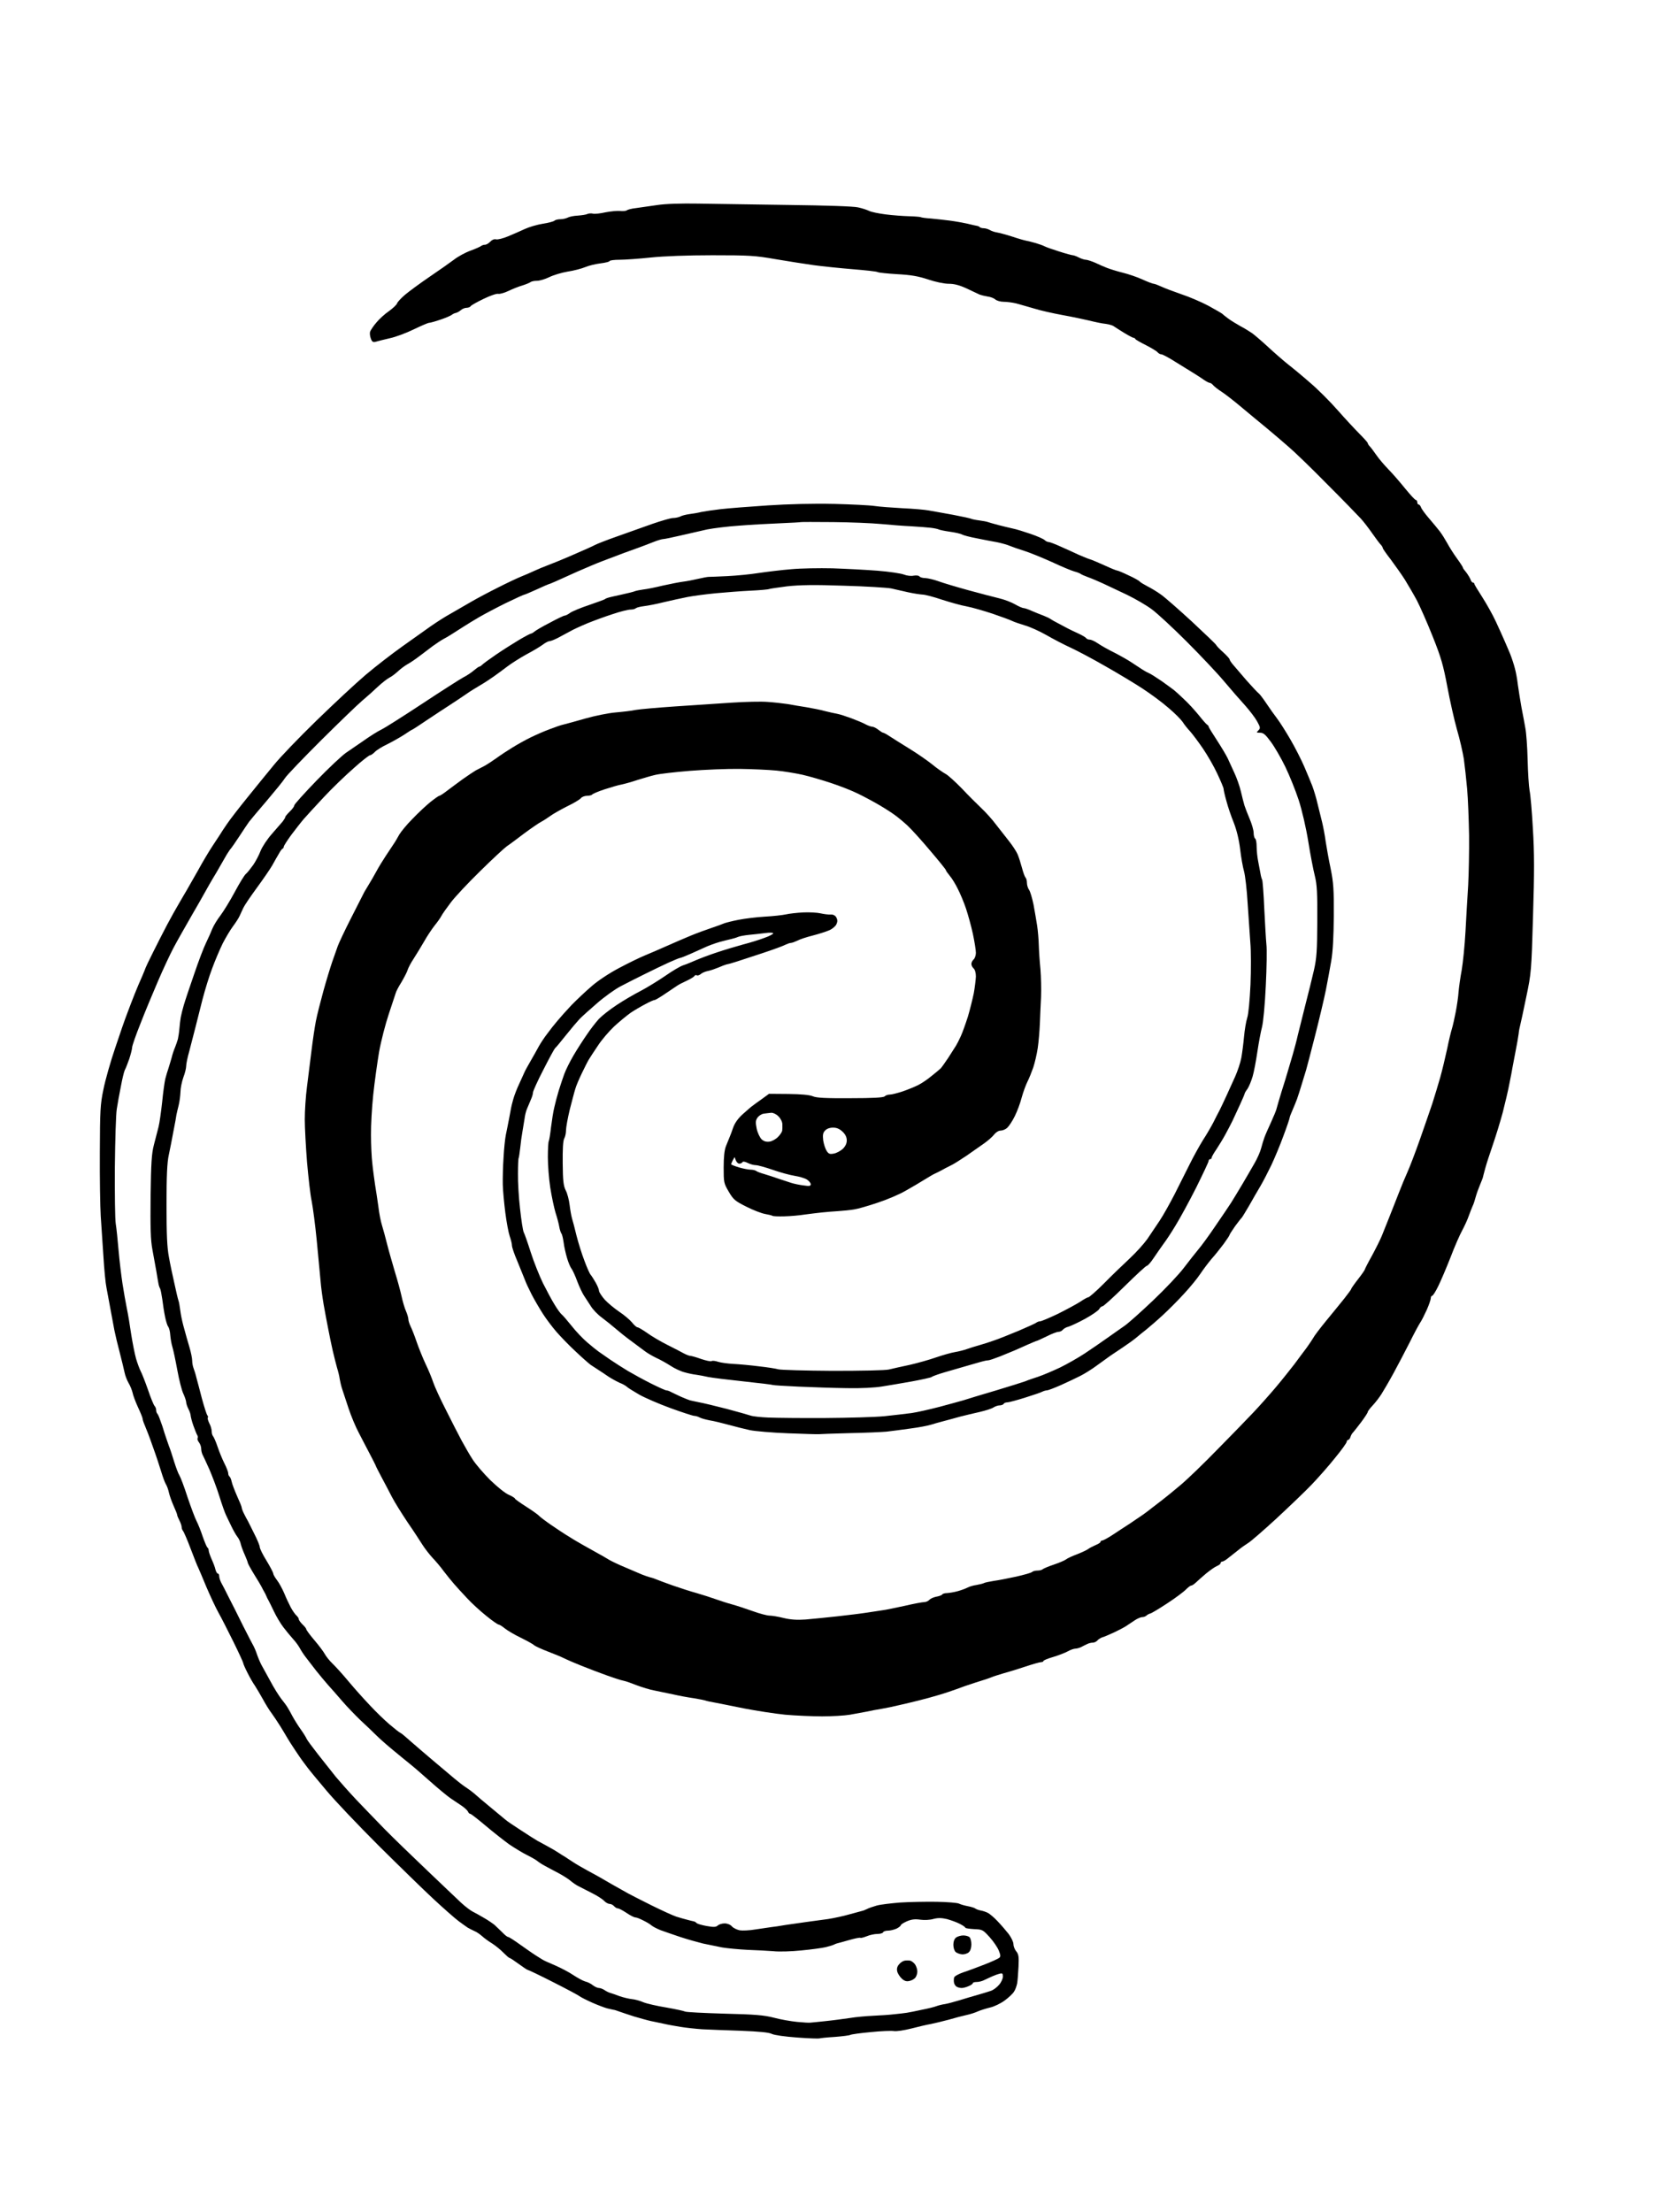
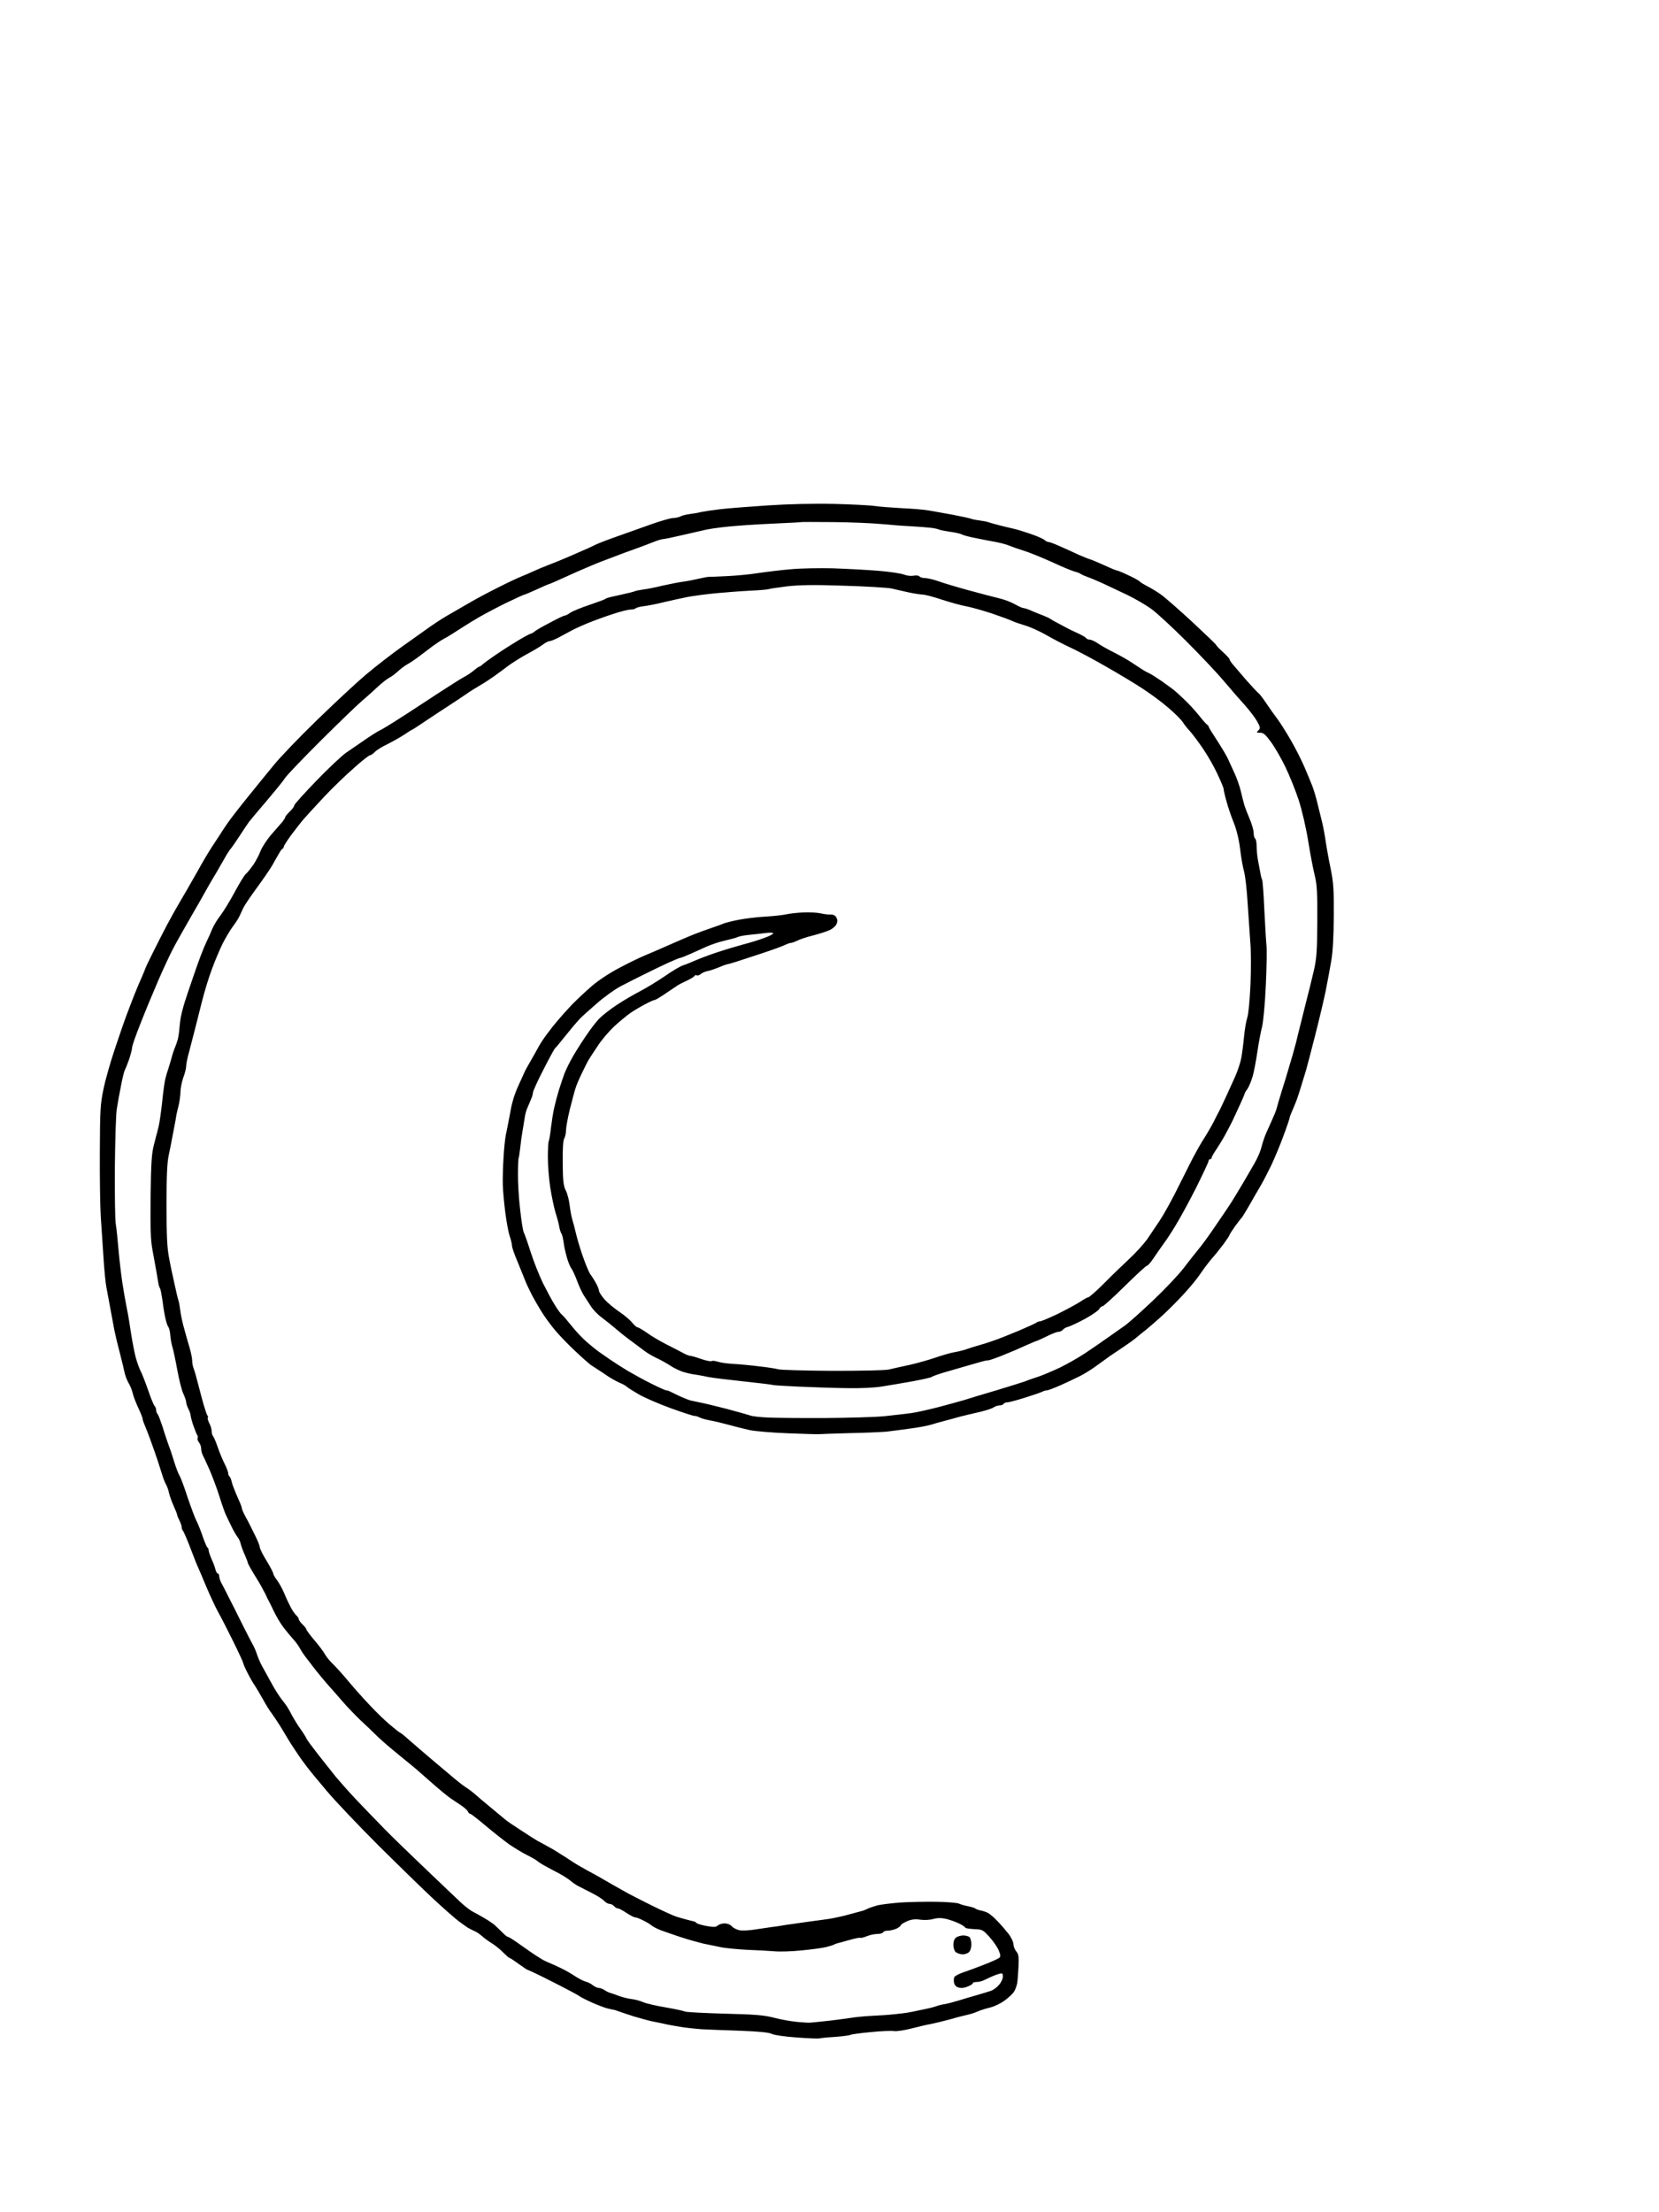
<svg xmlns="http://www.w3.org/2000/svg" version="1.0" width="1105pt" height="1473pt" viewBox="0 0 1105 1473" preserveAspectRatio="xMidYMid meet">
  <g transform="translate(0,1473) scale(0.1,-0.1)" fill="#000000" stroke="none">
    <g>
-       <path d="M4655 13374 c-122 2 -222 -1 -280 -10 -49 -7 -112 -16 -140 -20 -27 -3 -55 -10 -60 -15 -6 -4 -26 -6 -44 -4 -18 2 -62 -2 -98 -9 -35 -8 -73 -12 -83 -9 -11 3 -28 2 -37 -2 -10 -5 -39 -9 -65 -11 -25 -1 -55 -7 -66 -13 -12 -6 -34 -11 -49 -11 -16 0 -33 -4 -39 -9 -5 -6 -40 -15 -78 -21 -38 -6 -92 -22 -120 -35 -28 -13 -78 -35 -112 -49 -33 -14 -70 -23 -80 -20 -12 3 -27 -3 -38 -15 -11 -12 -27 -21 -36 -21 -9 0 -20 -4 -25 -8 -6 -5 -37 -19 -70 -31 -34 -12 -84 -39 -112 -61 -28 -21 -102 -73 -164 -115 -63 -43 -135 -96 -161 -118 -26 -22 -50 -48 -53 -57 -3 -10 -28 -33 -54 -52 -27 -18 -65 -53 -84 -76 -20 -23 -38 -51 -42 -61 -3 -10 -1 -31 5 -46 8 -22 15 -26 33 -21 12 4 54 14 92 23 39 8 111 35 160 59 50 24 96 44 103 44 7 0 41 9 75 21 34 11 68 26 76 32 7 6 20 12 28 13 8 2 23 10 32 18 10 9 27 16 39 16 11 0 24 5 27 11 4 6 43 28 87 49 43 21 87 36 97 33 10 -2 40 6 67 19 27 13 69 30 94 37 25 8 49 18 55 23 5 4 24 8 42 8 18 0 54 11 81 24 26 13 81 30 122 37 41 6 94 20 118 30 23 10 69 21 102 25 33 4 60 11 60 15 0 5 30 9 68 9 37 0 130 7 207 15 88 9 240 15 410 15 244 0 284 -2 420 -26 83 -14 197 -32 255 -40 58 -8 175 -20 260 -27 85 -7 160 -15 165 -19 6 -4 65 -10 130 -14 92 -5 140 -13 206 -35 51 -17 108 -29 138 -29 37 0 71 -9 119 -31 37 -17 76 -36 87 -41 11 -4 35 -10 54 -13 18 -2 41 -11 50 -19 10 -9 35 -16 57 -16 21 0 57 -5 79 -10 22 -6 76 -21 120 -34 44 -14 130 -33 190 -44 61 -11 142 -28 180 -37 39 -10 88 -20 110 -22 22 -3 45 -10 52 -15 7 -5 38 -25 69 -44 31 -19 60 -34 64 -34 5 0 10 -3 12 -8 2 -4 33 -22 71 -41 37 -19 72 -40 78 -48 6 -7 17 -13 25 -13 7 0 51 -23 96 -52 46 -28 101 -62 123 -76 22 -14 52 -33 67 -44 15 -10 31 -18 36 -18 5 0 16 -7 23 -16 8 -9 32 -28 54 -42 22 -14 83 -61 135 -105 52 -43 128 -107 169 -140 41 -34 105 -89 143 -122 39 -33 155 -145 258 -250 104 -104 205 -208 225 -230 20 -22 54 -67 77 -100 23 -33 48 -66 55 -73 7 -7 13 -17 13 -22 0 -4 24 -39 53 -76 28 -38 71 -98 94 -134 22 -36 59 -99 81 -140 21 -41 69 -149 105 -240 56 -140 70 -190 97 -333 17 -92 46 -221 64 -285 19 -64 39 -153 46 -196 6 -43 16 -133 22 -200 6 -67 11 -206 13 -311 1 -104 -2 -253 -6 -330 -5 -77 -13 -216 -18 -310 -5 -93 -17 -208 -25 -255 -9 -47 -18 -112 -21 -145 -2 -33 -11 -94 -19 -135 -8 -41 -19 -91 -25 -110 -6 -19 -21 -80 -32 -135 -12 -55 -32 -140 -46 -190 -14 -49 -38 -128 -53 -175 -16 -47 -53 -155 -83 -240 -30 -85 -67 -182 -82 -215 -15 -33 -42 -98 -60 -145 -18 -47 -47 -119 -63 -160 -16 -41 -38 -95 -48 -120 -10 -25 -40 -85 -66 -133 -27 -48 -48 -90 -48 -93 0 -3 -20 -32 -45 -64 -25 -32 -45 -61 -45 -64 0 -4 -21 -32 -46 -64 -25 -31 -80 -99 -123 -151 -42 -51 -79 -101 -83 -110 -5 -9 -25 -39 -45 -67 -21 -28 -58 -77 -82 -110 -25 -32 -80 -102 -124 -154 -44 -52 -110 -126 -147 -165 -36 -38 -142 -148 -236 -243 -93 -96 -207 -206 -254 -245 -47 -40 -101 -83 -119 -97 -18 -14 -47 -36 -65 -50 -17 -14 -45 -35 -62 -47 -17 -12 -57 -39 -90 -61 -32 -21 -85 -55 -116 -76 -31 -20 -61 -36 -67 -36 -6 0 -11 -4 -11 -9 0 -5 -15 -14 -32 -21 -18 -8 -40 -19 -48 -25 -8 -7 -42 -23 -75 -36 -33 -12 -67 -28 -75 -35 -8 -6 -44 -22 -80 -34 -36 -12 -69 -26 -75 -31 -5 -5 -21 -9 -35 -9 -14 0 -30 -4 -35 -9 -6 -6 -53 -19 -105 -31 -52 -11 -120 -25 -152 -29 -31 -5 -60 -11 -66 -15 -5 -3 -27 -8 -48 -12 -22 -3 -48 -11 -59 -17 -11 -6 -40 -17 -65 -24 -25 -7 -57 -12 -72 -13 -15 0 -29 -4 -32 -9 -3 -5 -21 -12 -40 -15 -19 -4 -39 -13 -46 -21 -7 -8 -22 -15 -34 -15 -12 0 -71 -11 -131 -25 -61 -13 -126 -27 -145 -29 -19 -3 -66 -10 -105 -16 -38 -6 -128 -17 -200 -25 -71 -8 -166 -17 -210 -21 -56 -4 -100 -1 -145 10 -36 9 -78 16 -94 16 -16 0 -66 13 -110 29 -45 16 -108 37 -141 46 -33 9 -82 25 -110 35 -27 10 -84 28 -125 40 -41 11 -113 35 -160 51 -47 17 -94 34 -105 39 -11 5 -31 12 -45 15 -14 4 -38 12 -55 19 -16 7 -66 28 -110 47 -44 18 -91 41 -105 49 -14 9 -61 36 -105 60 -44 24 -103 58 -130 74 -28 17 -58 36 -66 41 -9 6 -48 31 -87 58 -38 26 -75 54 -82 62 -6 7 -45 35 -86 61 -41 26 -74 50 -74 53 0 4 -19 16 -42 26 -24 10 -79 55 -124 99 -45 45 -97 106 -116 136 -20 30 -52 87 -73 125 -21 39 -68 131 -105 205 -38 74 -76 157 -85 185 -9 27 -31 81 -50 120 -18 38 -45 105 -60 148 -14 42 -33 89 -41 105 -7 15 -14 35 -14 45 0 10 -7 34 -16 55 -9 20 -22 64 -29 97 -7 33 -27 107 -45 165 -17 58 -41 141 -52 185 -11 44 -26 100 -34 125 -8 25 -19 81 -24 125 -6 44 -16 109 -22 145 -5 36 -14 99 -18 140 -5 41 -9 127 -9 190 -1 63 6 185 15 270 9 85 27 214 39 285 13 72 42 184 64 250 22 66 43 129 46 139 2 11 20 45 39 75 18 31 37 67 41 81 4 14 22 48 40 75 18 28 49 79 70 115 20 36 52 83 69 105 18 22 39 51 46 65 7 14 36 54 63 90 27 36 115 130 196 209 80 79 160 153 177 165 17 11 69 50 115 85 46 34 98 70 114 78 17 9 44 27 61 39 17 13 67 41 110 63 44 21 86 46 93 55 7 9 26 16 42 16 15 0 30 4 33 8 3 5 40 21 83 35 43 14 94 29 113 32 19 4 67 17 105 30 39 12 92 28 119 34 28 7 131 19 230 27 100 8 249 14 331 13 83 -1 193 -6 245 -11 52 -5 130 -18 175 -28 44 -10 130 -35 190 -55 61 -20 142 -52 180 -71 39 -19 101 -52 140 -75 38 -22 86 -53 106 -68 21 -15 58 -46 83 -69 26 -24 94 -99 151 -167 58 -68 105 -126 105 -130 0 -4 12 -21 26 -38 14 -16 38 -55 53 -86 16 -31 41 -90 55 -132 14 -42 35 -118 46 -169 11 -52 20 -108 20 -126 0 -17 -7 -37 -15 -44 -8 -7 -15 -20 -15 -30 0 -10 7 -23 15 -30 9 -8 15 -29 15 -54 -1 -22 -7 -72 -14 -111 -8 -38 -25 -108 -39 -155 -15 -47 -36 -106 -47 -130 -11 -25 -26 -54 -33 -65 -7 -11 -30 -47 -51 -80 -22 -33 -45 -65 -50 -70 -6 -6 -33 -29 -61 -51 -27 -23 -68 -50 -90 -61 -22 -11 -68 -30 -103 -42 -34 -11 -72 -21 -85 -21 -13 0 -28 -5 -35 -12 -8 -8 -76 -12 -229 -12 -164 -1 -226 2 -250 13 -22 9 -78 14 -162 15 l-129 1 -48 -35 c-27 -19 -55 -39 -62 -45 -8 -5 -36 -30 -62 -53 -33 -29 -55 -60 -66 -90 -9 -26 -20 -56 -25 -67 -4 -11 -15 -37 -24 -59 -10 -26 -15 -72 -15 -142 0 -99 1 -105 34 -161 31 -53 42 -62 118 -100 45 -23 101 -44 123 -48 22 -4 44 -9 49 -12 5 -4 41 -5 80 -4 39 1 100 6 136 12 36 5 88 11 115 14 28 3 77 7 110 9 33 2 79 7 103 11 23 3 93 23 155 44 62 20 147 56 188 80 41 23 99 57 129 76 30 19 62 37 70 40 8 3 26 13 40 20 14 8 40 22 59 31 19 8 67 39 109 67 41 29 94 66 117 82 24 17 53 42 65 57 12 16 31 28 44 28 13 0 33 8 44 18 12 11 35 45 51 78 16 32 37 88 46 124 10 36 27 83 38 105 11 21 28 64 39 95 10 30 24 89 30 130 6 41 12 113 14 160 2 47 5 128 8 180 2 52 0 135 -4 185 -5 49 -10 122 -11 160 -1 39 -6 97 -11 130 -5 33 -16 96 -24 140 -9 43 -22 88 -30 99 -8 11 -14 32 -14 46 0 14 -4 30 -9 35 -6 6 -16 35 -24 65 -8 30 -21 71 -29 90 -8 19 -35 60 -59 90 -24 30 -63 80 -87 111 -23 31 -66 79 -95 106 -28 27 -88 86 -131 132 -44 45 -93 90 -110 98 -16 9 -56 36 -87 62 -31 25 -100 73 -154 106 -53 33 -113 70 -132 83 -18 12 -37 22 -41 22 -4 0 -18 9 -32 20 -14 11 -32 20 -40 20 -8 0 -28 7 -45 16 -16 9 -59 27 -94 40 -35 13 -78 27 -95 30 -17 3 -53 11 -81 18 -27 8 -84 19 -125 26 -41 6 -97 16 -125 21 -27 4 -86 11 -130 14 -44 4 -154 1 -245 -5 -91 -6 -259 -17 -375 -25 -115 -8 -232 -18 -260 -23 -27 -6 -88 -13 -135 -17 -47 -4 -137 -22 -200 -40 -63 -18 -128 -36 -145 -40 -16 -3 -59 -18 -95 -32 -36 -13 -92 -38 -125 -54 -33 -16 -87 -46 -121 -67 -33 -20 -83 -53 -110 -73 -27 -19 -62 -42 -79 -51 -16 -8 -42 -22 -56 -29 -14 -8 -54 -35 -88 -59 -35 -25 -81 -60 -104 -77 -23 -18 -46 -33 -51 -33 -4 0 -31 -19 -60 -42 -28 -23 -82 -73 -119 -112 -38 -38 -77 -86 -88 -105 -11 -20 -27 -48 -37 -62 -9 -14 -33 -50 -53 -80 -20 -30 -48 -76 -63 -104 -15 -27 -35 -63 -46 -80 -10 -16 -25 -41 -33 -55 -7 -14 -47 -92 -89 -175 -42 -82 -81 -166 -88 -185 -7 -19 -23 -66 -37 -105 -13 -38 -40 -126 -59 -195 -19 -69 -42 -159 -50 -200 -8 -41 -21 -129 -29 -195 -8 -66 -22 -174 -30 -240 -9 -66 -15 -165 -15 -220 0 -55 7 -183 15 -285 9 -102 22 -219 31 -260 8 -41 24 -160 34 -265 10 -104 21 -224 25 -265 3 -41 13 -113 21 -160 8 -47 22 -119 30 -160 8 -41 21 -106 30 -145 9 -38 22 -90 29 -115 8 -25 16 -59 18 -76 3 -18 10 -47 16 -65 6 -19 25 -76 42 -127 17 -52 48 -126 69 -165 20 -40 54 -103 74 -142 20 -38 37 -72 38 -75 0 -3 17 -36 37 -74 20 -37 52 -98 71 -135 19 -37 67 -113 105 -170 39 -56 82 -123 98 -148 15 -24 45 -63 66 -86 22 -23 57 -64 77 -92 21 -27 52 -66 69 -85 16 -19 55 -61 85 -93 30 -33 88 -86 128 -118 40 -33 78 -59 84 -59 5 0 23 -11 40 -25 16 -13 64 -42 106 -62 42 -21 83 -43 89 -50 7 -6 49 -26 94 -43 44 -17 88 -35 97 -40 10 -5 37 -17 62 -28 25 -11 92 -38 150 -60 58 -22 122 -45 142 -51 20 -7 46 -14 56 -16 11 -2 48 -15 83 -29 35 -13 89 -30 119 -35 30 -6 87 -18 125 -26 39 -9 99 -20 135 -25 36 -6 72 -13 80 -16 8 -3 35 -9 60 -13 25 -5 113 -22 195 -39 83 -16 206 -35 275 -42 69 -6 180 -11 246 -11 67 0 150 5 185 11 35 6 84 15 109 20 25 6 70 14 100 19 30 5 84 16 120 25 36 8 94 22 130 31 36 9 96 25 135 37 38 11 90 29 115 38 25 10 83 30 130 45 47 14 94 30 105 35 11 5 47 16 80 26 33 9 99 29 146 45 48 16 94 29 103 29 9 0 16 4 16 8 0 4 28 16 63 26 34 10 78 27 97 37 19 11 43 19 52 19 10 0 27 5 38 10 11 6 29 15 40 20 11 6 28 10 39 10 10 0 24 7 31 15 6 8 22 17 33 21 12 3 47 18 77 32 30 14 66 33 80 42 14 9 39 26 57 38 18 12 40 22 51 22 10 0 23 5 29 11 6 6 17 11 24 13 8 1 59 32 114 68 55 36 111 78 124 92 14 14 29 26 35 26 6 0 19 9 31 20 11 11 42 38 69 61 27 22 60 45 73 50 12 5 23 13 23 19 0 5 5 10 11 10 6 0 24 10 39 23 16 12 45 36 66 52 20 17 51 38 68 49 17 10 101 83 186 161 85 79 191 180 235 226 44 46 115 126 157 179 43 52 78 101 78 108 0 6 4 12 9 12 5 0 13 9 16 20 3 11 12 26 19 32 6 7 31 38 54 69 23 31 42 60 42 65 0 5 15 25 33 44 18 19 44 53 58 75 14 22 51 85 81 140 30 55 78 147 107 204 28 57 60 116 69 130 10 14 30 54 45 87 15 34 27 69 27 78 0 9 4 16 9 16 5 0 23 28 40 63 17 34 54 121 82 192 27 72 63 153 78 180 15 28 36 73 45 100 10 28 22 57 26 66 5 9 13 35 19 57 6 22 19 58 28 79 9 21 17 43 19 48 1 6 9 35 17 65 8 30 31 100 50 155 19 55 49 152 66 215 16 63 37 151 45 195 9 44 18 91 20 105 3 14 12 61 20 105 9 44 18 97 21 119 2 21 7 46 10 56 3 10 21 94 40 186 35 166 35 176 46 544 9 288 9 422 -1 580 -6 113 -16 228 -22 255 -5 28 -11 120 -13 205 -2 85 -9 180 -15 210 -5 30 -17 93 -26 139 -8 46 -19 113 -24 150 -4 36 -13 86 -20 110 -6 24 -20 67 -31 95 -12 28 -29 69 -39 91 -9 22 -35 78 -56 124 -21 46 -63 120 -91 164 -29 45 -53 84 -53 89 0 4 -4 8 -9 8 -5 0 -13 9 -16 20 -4 11 -17 32 -29 48 -13 15 -23 29 -22 32 0 3 -17 30 -39 60 -22 30 -51 76 -65 102 -14 25 -36 61 -50 79 -14 18 -46 57 -72 87 -26 30 -50 63 -53 73 -4 11 -11 19 -16 19 -5 0 -9 7 -9 15 0 8 -4 15 -9 15 -6 0 -38 35 -73 78 -34 42 -84 100 -111 127 -27 28 -63 70 -80 95 -17 25 -37 51 -44 58 -7 7 -13 17 -13 21 0 4 -25 32 -55 62 -30 30 -96 101 -147 159 -51 58 -133 140 -183 182 -49 43 -114 97 -144 120 -30 24 -89 75 -130 113 -42 39 -92 82 -111 96 -19 13 -55 35 -80 48 -25 14 -61 36 -80 50 -19 14 -37 29 -40 32 -3 3 -43 26 -90 52 -47 25 -128 60 -180 77 -52 18 -113 41 -134 51 -22 10 -45 19 -51 19 -7 0 -41 13 -76 29 -35 16 -94 36 -131 45 -37 9 -84 24 -105 32 -21 8 -57 24 -80 35 -24 10 -51 19 -60 19 -10 0 -31 7 -47 15 -15 8 -34 15 -40 15 -6 0 -47 11 -91 25 -44 14 -87 29 -96 34 -9 5 -36 15 -60 22 -24 7 -53 14 -64 16 -11 2 -54 14 -95 28 -41 13 -86 25 -100 27 -14 2 -35 9 -47 16 -12 7 -30 12 -41 12 -10 0 -22 3 -26 7 -3 4 -12 8 -19 9 -7 1 -34 7 -62 14 -27 6 -81 16 -120 21 -38 5 -96 11 -127 14 -32 2 -61 6 -66 9 -4 2 -39 5 -78 6 -38 1 -107 6 -154 12 -47 6 -96 16 -110 23 -14 7 -47 18 -75 24 -30 7 -212 13 -460 16 -225 3 -495 7 -600 9z m483 -6055 c13 0 34 -10 47 -24 14 -13 26 -37 26 -52 1 -15 0 -35 -1 -43 -1 -8 -13 -27 -27 -41 -14 -15 -39 -29 -56 -32 -23 -3 -38 1 -54 15 -12 12 -27 43 -33 71 -8 41 -8 54 5 73 8 12 27 25 42 27 16 2 38 5 51 6z m411 -99 c24 0 43 -8 63 -27 19 -18 28 -37 28 -58 0 -21 -9 -39 -27 -57 -16 -14 -42 -28 -60 -31 -26 -5 -34 -2 -47 18 -9 14 -19 45 -23 70 -4 36 -2 50 12 65 12 13 31 20 54 20z m-648 -218 c5 -12 15 -22 23 -22 8 0 18 4 21 10 4 6 17 4 35 -5 16 -8 40 -15 54 -15 13 0 64 -14 113 -31 48 -17 114 -35 146 -40 31 -5 69 -16 82 -25 14 -9 25 -23 25 -31 0 -12 -9 -14 -47 -8 -27 3 -64 11 -83 17 -19 6 -57 19 -85 28 -27 10 -70 23 -95 31 -25 7 -49 16 -54 21 -6 4 -22 8 -36 8 -15 0 -50 7 -78 15 -29 9 -52 18 -52 21 0 3 5 15 11 27 l12 21 8 -22z" />
-     </g>
+       </g>
    <g>
      <path d="M5550 11374 c-132 3 -300 -1 -435 -10 -121 -8 -263 -19 -315 -25 -52 -6 -111 -15 -130 -19 -19 -5 -54 -11 -78 -14 -23 -3 -51 -10 -61 -16 -11 -5 -32 -10 -48 -10 -15 0 -77 -18 -138 -39 -60 -21 -167 -59 -236 -84 -69 -24 -134 -50 -145 -56 -10 -6 -77 -36 -149 -67 -71 -31 -148 -62 -170 -70 -22 -8 -60 -24 -84 -35 -24 -11 -64 -29 -90 -39 -25 -10 -95 -43 -156 -74 -60 -30 -139 -72 -175 -93 -36 -21 -97 -56 -135 -78 -39 -21 -99 -60 -135 -85 -36 -26 -121 -86 -190 -135 -69 -49 -179 -134 -245 -190 -66 -56 -214 -194 -329 -306 -115 -112 -242 -244 -282 -294 -41 -49 -119 -146 -175 -215 -56 -69 -118 -149 -138 -179 -20 -29 -41 -61 -46 -70 -6 -9 -28 -43 -50 -76 -22 -33 -65 -105 -95 -160 -31 -55 -66 -116 -77 -135 -11 -19 -35 -59 -52 -89 -18 -30 -53 -93 -78 -140 -25 -47 -67 -130 -94 -184 -27 -54 -49 -100 -49 -102 0 -2 -11 -28 -23 -57 -13 -29 -36 -82 -50 -118 -14 -36 -37 -94 -50 -130 -14 -36 -50 -139 -80 -230 -31 -91 -66 -214 -78 -275 -21 -99 -23 -140 -24 -420 -1 -170 2 -362 6 -425 4 -63 12 -185 18 -270 5 -85 14 -177 20 -205 5 -27 17 -90 26 -140 9 -49 21 -115 27 -145 6 -30 22 -98 36 -150 13 -52 28 -111 32 -132 4 -20 16 -51 27 -70 11 -18 22 -47 26 -63 3 -17 19 -60 36 -97 17 -36 31 -71 31 -77 0 -6 6 -25 14 -43 8 -18 33 -82 54 -143 22 -60 47 -137 57 -170 10 -33 23 -69 30 -80 7 -11 16 -36 20 -55 4 -19 18 -59 31 -88 13 -29 24 -56 24 -61 0 -5 7 -22 15 -37 8 -16 15 -36 15 -45 0 -8 4 -19 9 -25 5 -5 28 -58 51 -119 23 -60 45 -117 50 -125 4 -8 29 -67 55 -130 27 -63 63 -140 80 -170 17 -30 61 -116 98 -191 37 -75 67 -140 67 -145 0 -5 13 -35 29 -66 16 -32 38 -70 49 -85 10 -16 34 -55 52 -88 18 -33 44 -76 59 -95 14 -19 41 -60 60 -90 18 -30 39 -64 45 -75 6 -11 29 -47 51 -80 22 -33 43 -64 48 -70 4 -5 20 -27 35 -47 15 -20 72 -89 127 -154 54 -65 210 -229 345 -364 136 -135 302 -297 370 -360 68 -63 142 -128 165 -145 22 -16 49 -36 60 -43 11 -6 31 -17 45 -23 14 -5 36 -21 50 -33 14 -13 44 -35 67 -49 22 -14 57 -42 76 -62 19 -19 37 -35 41 -35 4 0 31 -18 61 -40 30 -22 57 -40 61 -40 4 0 80 -36 168 -81 89 -45 168 -87 176 -94 8 -6 47 -26 85 -43 39 -17 84 -34 100 -38 17 -4 35 -8 40 -9 6 0 24 -6 40 -12 17 -6 61 -21 99 -33 38 -11 87 -25 110 -30 22 -5 61 -13 86 -18 25 -6 75 -15 112 -21 37 -6 102 -13 145 -16 43 -2 159 -7 258 -10 124 -5 187 -11 206 -21 17 -8 86 -18 169 -24 78 -6 145 -8 148 -6 4 2 50 7 102 10 51 4 99 10 105 14 5 3 66 12 134 18 68 7 138 10 155 7 17 -3 69 5 116 17 47 12 105 26 130 30 25 5 79 18 120 29 41 12 94 26 118 31 24 5 58 16 75 24 18 8 54 19 82 26 27 6 70 27 96 46 26 19 54 45 62 58 9 12 18 38 22 57 3 19 7 69 9 112 3 64 1 81 -15 101 -11 13 -19 35 -19 49 0 14 -15 44 -32 67 -18 23 -51 61 -73 84 -22 24 -51 48 -63 55 -13 7 -36 15 -50 17 -15 3 -31 9 -37 14 -5 4 -28 11 -50 15 -22 4 -48 12 -58 17 -10 5 -78 11 -150 12 -73 1 -181 -1 -242 -5 -60 -5 -130 -13 -155 -20 -25 -7 -54 -17 -65 -23 -11 -5 -24 -11 -30 -12 -5 -1 -44 -12 -85 -23 -41 -12 -106 -26 -145 -32 -38 -5 -101 -14 -140 -19 -38 -5 -101 -14 -140 -20 -38 -7 -83 -13 -100 -15 -16 -2 -62 -9 -102 -15 -40 -7 -88 -9 -106 -6 -19 4 -42 15 -52 26 -10 12 -31 20 -48 20 -17 0 -38 -6 -46 -14 -13 -11 -27 -12 -76 -3 -33 6 -63 15 -66 20 -3 4 -12 10 -20 11 -8 2 -27 6 -44 11 -16 4 -48 13 -70 20 -22 7 -96 41 -165 75 -69 34 -138 70 -155 79 -16 9 -63 35 -105 59 -41 24 -82 47 -90 52 -8 5 -42 23 -75 41 -33 18 -78 44 -99 58 -21 14 -46 30 -55 36 -9 5 -28 17 -43 27 -15 10 -47 29 -70 41 -24 13 -54 30 -68 37 -14 8 -63 39 -110 70 -47 30 -94 62 -105 72 -11 9 -56 46 -100 83 -44 36 -91 76 -105 89 -14 12 -38 30 -55 41 -16 10 -50 36 -75 57 -25 21 -88 74 -140 118 -52 44 -121 103 -154 132 -32 29 -63 55 -69 57 -6 2 -38 27 -72 56 -33 28 -92 85 -130 126 -39 41 -103 112 -142 159 -39 47 -88 101 -108 120 -20 19 -43 48 -51 63 -8 15 -39 57 -69 92 -30 35 -55 69 -55 74 0 5 -11 19 -25 32 -13 13 -25 29 -25 35 0 6 -7 17 -16 25 -8 7 -25 31 -37 53 -12 23 -32 65 -44 95 -13 30 -34 69 -48 87 -14 18 -25 38 -25 44 0 6 -20 45 -45 86 -25 40 -45 81 -45 91 0 9 -16 48 -36 87 -19 39 -39 78 -43 86 -5 8 -16 29 -25 47 -9 17 -16 36 -16 42 0 6 -14 40 -31 77 -16 37 -33 80 -36 96 -3 15 -10 31 -14 34 -5 3 -9 13 -9 22 0 9 -12 40 -26 67 -14 28 -34 77 -45 110 -11 33 -25 64 -30 70 -5 5 -9 20 -9 32 0 13 -7 38 -16 54 -8 17 -13 33 -10 37 3 3 2 10 -3 16 -5 6 -21 56 -36 111 -14 55 -31 118 -37 140 -5 22 -14 50 -19 63 -5 13 -9 35 -9 50 0 15 -8 56 -19 92 -11 36 -26 90 -34 120 -9 30 -19 75 -23 100 -4 25 -8 52 -9 60 -1 8 -4 22 -7 30 -3 8 -15 58 -26 110 -12 52 -29 132 -37 178 -12 62 -16 149 -16 347 0 191 4 283 15 332 8 37 22 109 31 158 10 50 19 99 20 110 2 11 9 40 15 64 6 24 11 64 12 89 0 24 9 67 19 96 11 28 19 62 19 76 0 14 9 59 21 100 11 41 29 111 40 155 11 44 33 130 48 190 16 61 44 153 64 205 19 52 51 127 70 166 20 39 51 91 69 115 18 24 38 55 44 69 6 14 18 38 25 54 8 17 48 76 89 132 41 56 88 124 103 150 15 27 35 63 45 79 9 17 20 32 25 33 4 2 7 8 7 13 0 5 22 40 49 77 28 37 65 85 84 107 19 22 79 87 133 145 54 58 143 144 198 192 54 49 104 88 111 88 6 0 20 10 31 21 10 12 49 36 85 53 36 18 87 47 113 64 26 18 49 32 51 32 2 0 46 28 97 63 51 34 122 81 158 104 36 23 83 55 105 70 22 16 63 41 90 57 28 16 69 43 93 60 24 17 65 47 91 67 26 20 83 56 126 80 44 23 94 53 111 66 17 13 37 23 45 23 8 0 32 10 54 21 22 12 58 31 80 43 22 13 75 37 118 55 42 17 118 45 168 61 50 17 103 30 118 30 15 0 31 4 36 9 6 5 30 11 55 14 25 3 83 14 130 26 47 11 119 27 160 35 41 8 127 19 190 25 63 6 167 14 230 17 63 3 118 8 123 11 4 2 58 10 120 18 84 9 178 11 377 4 146 -4 288 -13 315 -18 28 -6 79 -18 115 -26 36 -8 78 -14 94 -15 16 0 74 -15 130 -34 56 -18 130 -39 166 -45 36 -7 112 -29 170 -48 58 -20 116 -41 130 -48 14 -7 52 -20 85 -30 33 -9 98 -38 145 -65 47 -27 120 -65 164 -85 43 -20 147 -75 230 -123 83 -47 194 -114 246 -148 52 -34 130 -91 172 -128 43 -36 85 -79 95 -94 9 -15 31 -43 49 -62 17 -19 56 -71 86 -115 30 -44 74 -120 96 -168 23 -49 42 -94 42 -101 0 -7 8 -44 19 -82 10 -38 32 -103 49 -144 19 -49 34 -110 42 -174 6 -54 18 -121 26 -149 8 -29 19 -124 24 -212 6 -88 14 -206 18 -263 5 -56 5 -182 1 -280 -5 -105 -13 -195 -22 -222 -8 -25 -17 -81 -21 -125 -4 -44 -12 -107 -18 -140 -6 -33 -25 -89 -41 -125 -16 -36 -43 -94 -59 -130 -16 -36 -37 -78 -45 -95 -9 -16 -27 -52 -41 -80 -14 -27 -45 -81 -70 -119 -24 -39 -64 -111 -88 -160 -25 -50 -70 -140 -101 -201 -31 -60 -75 -139 -99 -175 -24 -36 -61 -91 -82 -122 -22 -31 -75 -90 -118 -130 -44 -41 -121 -115 -171 -166 -51 -51 -98 -92 -104 -92 -6 0 -31 -14 -56 -31 -25 -16 -92 -52 -148 -80 -57 -27 -109 -49 -117 -49 -8 0 -18 -4 -24 -8 -5 -5 -58 -29 -119 -55 -60 -25 -135 -55 -165 -65 -30 -11 -75 -25 -100 -32 -25 -7 -61 -18 -80 -25 -19 -7 -55 -16 -79 -20 -25 -4 -81 -20 -125 -35 -45 -16 -124 -38 -176 -50 -52 -11 -115 -25 -139 -31 -26 -6 -182 -9 -375 -9 -182 1 -344 6 -361 10 -16 5 -75 14 -129 20 -55 7 -131 14 -169 16 -38 2 -84 8 -103 14 -18 6 -38 9 -44 5 -6 -4 -37 3 -70 14 -33 12 -66 21 -73 21 -6 0 -25 7 -42 16 -16 9 -66 35 -110 57 -44 22 -104 57 -134 79 -30 21 -59 38 -65 38 -6 0 -23 15 -37 33 -14 17 -53 50 -85 71 -32 22 -76 58 -96 80 -20 23 -37 49 -38 58 0 9 -10 34 -22 55 -12 21 -27 45 -34 53 -7 8 -26 51 -42 95 -17 44 -40 118 -52 165 -11 47 -25 99 -30 115 -5 17 -12 57 -16 90 -4 33 -15 77 -26 97 -15 31 -19 63 -20 180 -1 94 2 150 10 165 7 12 12 37 12 55 0 18 11 80 25 138 15 58 31 120 37 138 5 19 25 66 44 105 19 40 40 81 47 92 7 11 33 52 59 90 25 39 75 97 110 130 36 33 85 73 109 90 24 16 68 42 97 57 29 16 57 28 63 28 5 0 37 19 72 43 34 23 71 48 82 55 11 7 39 21 61 31 23 11 45 24 49 30 3 6 11 9 16 5 6 -3 18 1 27 9 9 8 31 17 47 20 17 3 48 14 70 23 22 10 47 19 55 21 8 1 38 9 65 18 28 9 106 35 174 57 69 23 136 47 150 55 15 7 32 13 39 13 7 0 26 7 43 15 16 9 62 24 102 34 39 10 89 26 110 35 21 9 42 27 48 40 8 17 8 29 0 45 -8 14 -21 21 -39 20 -15 -1 -45 3 -67 8 -22 5 -74 8 -115 6 -41 -2 -93 -8 -115 -13 -22 -5 -85 -12 -140 -15 -55 -3 -134 -13 -175 -21 -41 -8 -84 -19 -95 -23 -11 -5 -49 -19 -85 -31 -36 -12 -99 -35 -140 -52 -41 -17 -113 -48 -160 -69 -47 -21 -112 -49 -146 -63 -34 -14 -110 -51 -170 -83 -63 -33 -141 -84 -184 -122 -41 -35 -102 -93 -135 -127 -33 -35 -75 -82 -93 -104 -19 -22 -49 -60 -67 -85 -19 -24 -43 -61 -55 -82 -11 -21 -36 -65 -55 -98 -19 -33 -38 -67 -41 -75 -4 -8 -19 -42 -34 -75 -16 -33 -34 -80 -41 -105 -7 -25 -14 -52 -15 -60 -1 -8 -8 -42 -14 -75 -6 -33 -16 -80 -21 -105 -5 -25 -12 -92 -15 -150 -4 -58 -6 -139 -5 -180 1 -41 9 -126 17 -188 8 -62 21 -132 29 -155 8 -23 15 -51 15 -62 0 -12 16 -59 36 -105 19 -47 41 -101 49 -121 7 -20 28 -65 46 -100 18 -35 52 -93 75 -129 23 -36 64 -90 91 -121 26 -30 83 -89 126 -129 43 -41 89 -81 101 -90 13 -8 36 -24 52 -34 16 -10 47 -31 69 -46 22 -14 55 -32 73 -40 19 -7 39 -19 46 -25 6 -7 44 -30 83 -53 39 -22 134 -63 211 -91 77 -28 148 -51 157 -51 9 0 25 -5 36 -11 11 -6 41 -14 67 -19 26 -4 83 -18 127 -30 44 -12 107 -28 140 -35 33 -7 148 -17 255 -21 107 -4 199 -7 203 -6 4 1 94 4 200 7 106 2 219 7 252 10 33 4 105 13 160 21 55 7 116 19 135 25 19 6 58 17 85 24 28 7 77 21 110 30 33 8 92 23 130 31 39 9 80 22 92 30 12 8 31 14 42 14 11 0 23 5 26 10 3 6 14 10 24 10 10 0 63 14 117 31 55 17 107 35 116 40 10 5 24 9 32 9 7 0 49 16 92 35 44 20 102 47 129 61 28 14 78 45 110 69 33 24 74 53 90 65 17 11 55 37 85 57 30 20 69 48 86 62 17 14 48 40 69 56 21 17 70 59 109 95 39 36 103 100 143 144 40 43 89 103 108 132 20 30 54 75 76 101 23 25 58 70 80 99 21 29 39 56 39 60 0 3 17 29 37 58 21 28 40 53 44 56 3 3 25 39 49 80 23 41 57 100 75 130 18 30 50 93 73 140 22 47 59 135 81 196 23 61 41 115 41 120 0 4 8 26 18 48 10 23 24 57 31 76 7 19 21 64 32 100 11 36 24 79 29 95 5 17 32 120 60 230 28 110 60 245 71 300 11 55 27 143 36 195 11 63 16 163 17 300 1 175 -2 221 -21 315 -13 61 -27 142 -33 180 -5 39 -16 97 -24 130 -8 33 -22 89 -31 125 -8 36 -24 88 -34 115 -11 28 -35 86 -54 130 -19 44 -60 125 -92 180 -32 55 -72 118 -89 140 -17 22 -49 67 -71 100 -22 33 -45 63 -51 67 -7 5 -43 43 -81 86 -37 43 -78 91 -90 105 -13 15 -23 31 -23 35 0 5 -19 26 -42 47 -24 21 -45 43 -48 50 -3 6 -76 76 -162 156 -86 79 -178 160 -205 179 -26 19 -68 44 -92 56 -23 12 -46 26 -50 31 -3 5 -36 24 -74 41 -37 18 -71 32 -76 32 -5 0 -42 15 -83 34 -40 18 -84 37 -98 41 -14 4 -47 18 -75 30 -27 13 -81 37 -119 54 -37 17 -74 31 -81 31 -8 0 -20 6 -27 13 -7 7 -49 26 -93 41 -44 15 -98 32 -120 36 -22 5 -65 15 -95 23 -30 8 -62 17 -70 20 -8 3 -34 8 -58 11 -24 3 -47 8 -51 10 -4 3 -59 15 -122 27 -63 11 -136 25 -162 29 -26 5 -105 12 -175 15 -70 4 -154 10 -187 15 -33 5 -157 11 -275 14z m-3 -121 c114 -1 260 -7 323 -13 63 -6 153 -13 200 -15 47 -3 105 -7 129 -10 25 -3 48 -8 53 -11 5 -3 38 -10 73 -15 36 -5 73 -13 83 -19 9 -5 53 -17 97 -25 44 -9 105 -21 135 -26 30 -6 69 -17 85 -24 17 -7 59 -22 95 -33 36 -11 119 -45 186 -75 66 -31 134 -59 150 -63 16 -4 34 -11 40 -15 6 -5 29 -15 51 -23 23 -8 67 -27 100 -42 32 -15 104 -49 161 -76 57 -28 131 -71 165 -97 34 -25 137 -120 228 -211 91 -91 204 -210 250 -265 46 -55 110 -128 141 -162 31 -35 68 -83 81 -107 22 -40 23 -46 9 -60 -15 -15 -14 -16 11 -16 22 0 36 -12 72 -61 25 -34 68 -108 96 -166 28 -58 68 -157 89 -221 22 -68 49 -184 64 -277 14 -88 34 -191 44 -230 14 -57 17 -113 16 -300 -1 -196 -4 -244 -22 -325 -12 -52 -38 -158 -58 -235 -19 -77 -42 -167 -50 -200 -7 -33 -23 -91 -34 -130 -11 -38 -27 -90 -34 -115 -7 -25 -25 -83 -40 -130 -14 -47 -29 -96 -32 -109 -2 -13 -20 -55 -38 -95 -18 -39 -38 -84 -44 -101 -6 -16 -16 -49 -22 -72 -6 -24 -26 -69 -44 -100 -18 -32 -55 -95 -82 -141 -27 -45 -60 -100 -74 -122 -14 -21 -60 -91 -104 -154 -43 -64 -95 -135 -115 -158 -20 -24 -63 -79 -96 -122 -33 -44 -125 -141 -205 -217 -80 -76 -165 -152 -190 -169 -25 -17 -76 -54 -115 -81 -38 -27 -106 -74 -150 -103 -44 -29 -118 -71 -165 -94 -47 -22 -112 -50 -145 -61 -34 -11 -72 -24 -85 -30 -14 -5 -101 -33 -195 -61 -93 -27 -190 -57 -215 -65 -25 -7 -99 -28 -164 -45 -66 -17 -149 -36 -185 -41 -36 -5 -118 -14 -181 -21 -63 -6 -241 -11 -395 -12 -154 -1 -323 1 -375 3 -52 2 -106 8 -120 13 -14 5 -86 25 -160 45 -74 19 -157 39 -185 44 -27 6 -54 11 -60 13 -5 1 -32 12 -60 24 -27 13 -58 27 -67 32 -10 6 -23 10 -29 10 -7 0 -53 21 -103 46 -50 25 -119 63 -153 83 -33 20 -87 54 -119 76 -31 22 -67 47 -79 55 -11 8 -45 35 -74 60 -29 25 -76 74 -104 110 -29 36 -58 70 -66 76 -8 6 -29 35 -47 65 -19 30 -53 95 -78 144 -24 50 -61 142 -81 205 -20 63 -41 123 -47 134 -5 10 -16 80 -24 155 -9 75 -15 181 -14 235 0 54 2 102 5 105 2 4 6 34 10 66 3 33 10 83 15 110 5 28 11 66 14 85 2 19 9 49 16 65 7 17 19 44 26 62 8 17 14 38 14 47 0 9 31 78 70 153 38 75 73 139 77 142 5 3 37 42 72 86 35 44 76 92 90 107 14 15 66 62 116 105 49 43 121 95 160 115 38 20 111 57 160 81 50 25 121 59 158 76 38 17 72 31 76 31 5 0 35 12 67 26 33 14 77 35 100 45 23 11 65 26 95 35 30 8 65 17 79 20 14 3 34 9 45 14 11 5 45 11 75 14 30 3 79 8 108 12 29 4 52 3 52 -2 0 -5 -26 -19 -58 -30 -31 -12 -95 -32 -142 -44 -47 -13 -125 -36 -175 -53 -49 -16 -112 -40 -140 -52 -27 -12 -66 -28 -85 -34 -19 -6 -73 -38 -120 -71 -47 -32 -120 -77 -162 -99 -43 -22 -115 -64 -160 -94 -46 -30 -99 -72 -119 -93 -20 -22 -56 -68 -80 -104 -25 -36 -65 -98 -89 -139 -24 -41 -52 -97 -62 -125 -10 -28 -27 -78 -37 -111 -10 -33 -23 -82 -29 -110 -7 -27 -16 -87 -22 -133 -5 -46 -12 -87 -15 -92 -3 -5 -6 -53 -6 -106 0 -53 7 -144 16 -203 9 -58 25 -133 35 -167 11 -33 22 -76 25 -94 3 -19 10 -39 14 -45 5 -5 11 -32 15 -59 3 -27 14 -75 23 -105 9 -31 23 -63 30 -71 7 -9 24 -46 38 -84 14 -37 34 -79 44 -94 10 -15 30 -46 45 -69 14 -24 49 -60 77 -80 28 -21 69 -54 92 -74 23 -20 68 -56 101 -80 32 -24 73 -54 90 -67 17 -13 51 -33 76 -45 25 -11 68 -35 96 -53 27 -18 70 -38 95 -44 24 -7 59 -14 78 -16 19 -3 54 -9 79 -15 25 -5 130 -18 234 -29 104 -11 193 -22 196 -24 4 -2 81 -7 172 -11 91 -4 235 -9 320 -10 94 -2 187 3 235 11 44 7 134 22 200 34 65 12 124 25 130 29 5 5 44 19 85 31 41 12 107 31 145 42 39 11 84 24 101 29 17 5 37 9 45 9 8 0 43 12 79 26 36 15 79 32 95 39 17 7 56 25 88 39 32 14 60 26 63 26 3 0 32 14 66 30 33 17 68 30 78 30 10 0 23 6 29 14 7 8 23 17 37 20 14 4 64 27 110 52 46 25 89 55 95 65 5 10 15 19 22 19 7 0 74 61 149 135 75 74 141 135 147 135 6 0 27 24 46 53 19 28 48 70 64 92 17 22 54 78 82 125 29 47 90 159 136 250 45 91 83 171 83 178 0 6 5 12 10 12 6 0 10 4 10 9 0 6 15 32 33 58 17 26 44 70 59 98 15 27 36 68 47 90 10 22 33 71 50 108 17 37 31 70 31 73 0 3 8 18 19 32 10 15 25 52 34 82 9 30 23 105 32 166 9 61 23 135 31 165 8 32 19 144 25 274 6 121 8 245 4 275 -3 30 -9 136 -14 235 -4 99 -11 187 -14 195 -4 8 -9 26 -11 40 -3 14 -9 49 -15 79 -6 29 -11 75 -11 102 0 26 -4 51 -10 54 -5 3 -10 21 -10 38 0 18 -12 59 -26 92 -14 33 -30 74 -35 90 -5 17 -16 59 -24 94 -8 35 -28 91 -44 125 -15 33 -35 77 -44 96 -9 19 -41 73 -71 119 -31 47 -56 88 -56 92 0 4 -4 9 -8 11 -5 2 -30 30 -56 63 -27 33 -72 83 -102 110 -29 28 -59 55 -66 60 -7 6 -44 32 -81 59 -38 26 -76 50 -85 53 -10 4 -28 14 -42 23 -14 9 -45 30 -70 46 -25 17 -78 47 -119 68 -41 20 -90 48 -110 62 -19 13 -43 24 -53 24 -9 0 -19 4 -23 9 -3 6 -27 20 -53 32 -26 12 -56 26 -67 32 -11 6 -40 21 -64 34 -24 12 -48 26 -55 31 -6 5 -27 14 -46 22 -19 7 -54 21 -77 31 -24 11 -48 19 -55 19 -7 0 -33 11 -57 25 -24 14 -71 32 -105 40 -33 8 -126 32 -206 54 -80 22 -170 49 -200 60 -30 11 -69 20 -87 21 -17 0 -35 5 -39 11 -4 6 -20 8 -39 5 -18 -4 -46 0 -66 8 -19 7 -97 19 -174 25 -77 6 -212 13 -300 16 -88 2 -212 0 -275 -6 -63 -5 -160 -17 -215 -25 -55 -9 -149 -18 -210 -21 -60 -3 -117 -5 -125 -5 -8 0 -40 -6 -70 -13 -30 -7 -75 -16 -100 -19 -25 -3 -85 -15 -135 -26 -49 -12 -108 -24 -130 -26 -22 -3 -47 -8 -55 -11 -8 -4 -49 -14 -90 -23 -41 -9 -82 -18 -90 -21 -8 -2 -17 -6 -20 -9 -3 -3 -50 -20 -105 -39 -55 -18 -112 -42 -127 -52 -14 -11 -31 -19 -37 -19 -6 0 -50 -21 -98 -47 -49 -25 -95 -52 -104 -60 -8 -7 -19 -13 -23 -13 -4 0 -40 -19 -79 -42 -40 -24 -108 -67 -152 -97 -44 -30 -86 -61 -93 -68 -7 -7 -16 -13 -20 -13 -4 0 -20 -12 -37 -26 -16 -14 -48 -35 -70 -46 -22 -12 -143 -89 -270 -173 -126 -83 -250 -162 -275 -174 -25 -12 -77 -45 -115 -72 -39 -27 -93 -64 -121 -83 -27 -19 -116 -102 -197 -186 -81 -84 -147 -157 -147 -164 0 -7 -13 -25 -30 -41 -16 -16 -30 -32 -30 -37 0 -4 -8 -17 -17 -29 -10 -12 -43 -50 -73 -84 -30 -34 -63 -84 -74 -111 -10 -27 -32 -69 -49 -94 -18 -25 -39 -52 -49 -60 -10 -8 -43 -62 -74 -120 -31 -58 -74 -128 -95 -156 -21 -27 -46 -68 -55 -90 -8 -21 -27 -63 -41 -92 -15 -30 -51 -124 -80 -210 -30 -86 -61 -179 -69 -207 -8 -27 -17 -63 -20 -80 -3 -16 -7 -50 -9 -75 -2 -25 -7 -56 -10 -70 -4 -14 -12 -38 -19 -55 -7 -16 -18 -48 -23 -70 -6 -22 -16 -53 -21 -70 -6 -16 -15 -48 -21 -70 -5 -22 -15 -92 -21 -155 -7 -63 -17 -137 -24 -165 -7 -27 -21 -81 -31 -120 -15 -58 -19 -119 -22 -342 -2 -212 0 -291 12 -355 8 -46 20 -110 26 -143 5 -33 12 -70 14 -82 2 -13 7 -28 11 -34 4 -7 10 -39 15 -73 4 -33 12 -85 18 -114 6 -30 15 -60 21 -67 6 -8 13 -33 14 -57 2 -24 8 -59 14 -78 6 -19 21 -89 33 -155 12 -66 30 -138 41 -159 10 -22 18 -47 18 -55 0 -9 7 -29 15 -45 8 -15 15 -36 15 -45 1 -9 8 -38 18 -66 10 -27 21 -56 25 -62 5 -7 6 -17 3 -22 -3 -4 1 -17 9 -27 8 -10 15 -29 15 -42 0 -12 4 -30 9 -40 5 -9 25 -53 45 -97 19 -44 50 -125 67 -180 17 -55 37 -111 44 -125 6 -14 23 -47 36 -75 13 -27 31 -59 40 -70 9 -11 20 -33 23 -50 4 -16 16 -48 27 -72 10 -23 19 -46 19 -50 0 -5 19 -40 43 -79 24 -38 46 -76 50 -84 4 -8 11 -22 16 -30 5 -8 12 -22 15 -30 3 -8 10 -22 15 -30 4 -8 21 -41 36 -73 15 -32 43 -79 62 -104 19 -25 48 -60 65 -79 17 -18 37 -46 45 -61 8 -15 26 -43 41 -62 15 -19 45 -58 67 -87 23 -29 59 -72 80 -96 22 -24 64 -72 94 -107 30 -35 84 -91 119 -125 36 -33 84 -79 106 -101 23 -23 76 -70 119 -105 43 -36 93 -76 110 -90 18 -14 77 -65 132 -114 55 -49 116 -99 135 -112 19 -13 52 -35 73 -49 21 -14 40 -32 44 -40 3 -8 9 -15 15 -15 5 0 50 -35 101 -78 51 -43 122 -99 158 -125 37 -25 91 -58 120 -72 30 -15 61 -33 69 -40 8 -7 31 -22 50 -32 19 -11 60 -32 90 -48 30 -16 66 -39 80 -51 14 -12 37 -28 51 -35 15 -8 56 -29 92 -47 36 -18 73 -42 82 -53 10 -10 26 -19 35 -19 10 0 23 -7 30 -15 7 -8 18 -15 26 -15 7 0 33 -14 57 -30 25 -17 51 -30 59 -30 8 0 31 -9 52 -20 21 -10 46 -25 55 -33 9 -8 36 -22 61 -32 25 -9 85 -30 133 -46 49 -16 117 -35 150 -43 34 -7 91 -19 127 -26 36 -6 112 -13 170 -16 58 -2 135 -6 171 -9 36 -4 120 -2 185 5 65 6 139 16 164 22 25 6 50 14 55 17 6 3 15 7 20 8 6 1 41 11 80 22 38 11 72 18 76 15 4 -2 23 3 43 11 19 8 51 15 70 15 19 0 36 5 38 11 2 6 17 11 33 11 17 0 42 7 58 14 15 8 27 18 27 22 0 5 18 16 40 26 30 13 53 16 89 11 27 -4 66 -2 89 5 31 8 53 7 89 -1 26 -7 65 -21 86 -32 20 -10 37 -22 37 -26 0 -3 26 -7 58 -9 55 -2 59 -4 104 -54 26 -29 53 -69 61 -90 12 -29 12 -39 3 -47 -7 -6 -51 -26 -97 -44 -46 -18 -110 -42 -141 -52 -32 -11 -60 -26 -63 -35 -2 -8 -3 -23 -1 -33 1 -10 9 -23 17 -28 8 -5 23 -9 35 -9 11 0 32 6 47 13 15 6 27 15 27 20 0 4 12 7 26 7 14 0 38 6 52 14 15 7 38 18 52 24 14 6 35 14 48 17 18 5 22 2 22 -19 0 -13 -11 -38 -25 -54 -13 -16 -37 -34 -52 -40 -16 -5 -55 -18 -88 -27 -33 -9 -89 -26 -125 -37 -36 -11 -78 -22 -95 -25 -16 -2 -41 -8 -55 -13 -14 -6 -59 -17 -100 -25 -41 -9 -86 -18 -100 -20 -14 -2 -52 -7 -85 -10 -33 -4 -96 -8 -140 -10 -44 -2 -114 -8 -155 -15 -41 -6 -115 -16 -165 -21 -49 -5 -94 -10 -100 -10 -5 -1 -44 1 -85 5 -41 4 -111 16 -155 28 -66 17 -125 22 -330 27 -137 4 -256 10 -262 14 -7 4 -63 16 -125 27 -62 10 -131 26 -153 35 -22 10 -56 19 -77 21 -20 2 -56 11 -80 19 -23 9 -52 19 -63 22 -11 3 -29 12 -40 20 -11 7 -27 13 -36 13 -9 0 -27 8 -40 18 -13 11 -36 22 -50 25 -15 4 -50 23 -79 42 -29 20 -85 49 -124 66 -39 16 -78 34 -86 40 -8 5 -28 17 -43 27 -15 9 -60 41 -100 69 -40 29 -77 53 -83 53 -6 0 -24 15 -41 33 -18 17 -40 39 -50 48 -10 8 -40 29 -68 45 -27 16 -63 36 -79 44 -15 8 -49 34 -75 58 -25 24 -127 120 -226 215 -99 94 -227 218 -284 276 -57 58 -142 147 -190 197 -47 50 -107 118 -134 150 -26 33 -79 100 -118 149 -39 50 -74 97 -77 105 -3 8 -20 36 -38 61 -18 25 -43 65 -56 89 -12 23 -27 50 -33 59 -5 9 -24 35 -41 56 -17 22 -51 76 -74 120 -24 44 -49 89 -55 100 -7 11 -21 43 -31 70 -9 28 -21 55 -24 60 -4 6 -35 66 -70 135 -34 69 -78 157 -98 195 -19 39 -41 81 -49 95 -7 14 -13 33 -13 43 0 9 -4 17 -9 17 -5 0 -12 12 -16 27 -3 15 -15 46 -26 70 -10 23 -19 49 -19 57 0 8 -4 17 -9 20 -4 3 -18 36 -31 73 -12 37 -31 84 -41 103 -10 19 -37 91 -60 159 -22 69 -47 134 -54 145 -8 12 -23 53 -35 91 -12 39 -27 86 -35 105 -7 19 -20 58 -29 85 -8 28 -21 67 -29 87 -7 21 -16 41 -20 44 -4 4 -7 15 -7 24 0 9 -5 21 -11 27 -5 5 -26 55 -44 109 -19 54 -41 110 -49 124 -7 14 -21 51 -30 82 -9 32 -23 104 -32 160 -8 57 -21 135 -29 173 -8 39 -21 113 -29 165 -8 52 -20 151 -26 220 -6 69 -14 150 -19 179 -5 29 -7 200 -6 379 2 180 7 354 13 387 5 33 17 100 27 149 9 50 21 98 26 109 6 10 19 44 30 75 10 31 19 66 19 76 0 11 25 83 56 160 30 78 83 204 116 281 33 77 80 178 105 225 25 47 78 140 117 208 39 67 83 144 97 170 14 26 36 63 47 82 12 19 33 55 47 80 14 25 35 61 46 80 12 19 24 37 28 40 3 3 28 39 55 80 27 41 56 85 65 97 9 12 61 74 116 138 55 65 111 133 124 154 13 20 122 133 240 251 119 118 242 237 273 263 31 26 78 68 104 93 27 25 62 53 78 61 16 8 43 29 60 45 17 16 45 36 61 45 17 9 51 32 77 52 26 20 67 50 90 68 24 17 55 38 68 45 14 7 39 22 55 32 17 11 53 34 80 51 28 18 77 48 110 67 33 19 112 61 175 92 64 31 119 56 123 56 4 0 41 16 83 35 41 19 78 35 80 35 3 0 24 9 47 19 23 10 87 39 142 64 55 24 132 57 170 71 39 15 102 39 140 53 39 14 86 31 105 38 19 7 59 22 89 34 29 12 61 21 69 21 9 0 61 11 117 24 55 13 134 31 175 40 41 8 136 20 210 25 74 6 198 13 275 16 76 3 140 7 141 8 1 1 96 1 211 0z" />
      <g>
        <path d="M6416 1840 c-17 0 -39 -7 -48 -14 -11 -8 -18 -27 -18 -48 0 -21 7 -41 16 -49 9 -7 28 -14 43 -15 14 -1 34 5 44 14 10 9 17 29 17 52 0 20 -5 41 -12 48 -7 7 -26 12 -42 12z" />
      </g>
      <g>
-         <path d="M6063 1672 c-10 2 -27 2 -38 0 -11 -2 -28 -13 -37 -25 -12 -13 -16 -29 -12 -46 3 -14 17 -36 31 -49 18 -16 31 -20 51 -15 15 3 32 13 39 22 7 9 13 27 13 41 0 14 -7 35 -15 47 -8 11 -22 22 -32 25z" />
-       </g>
+         </g>
    </g>
  </g>
</svg>